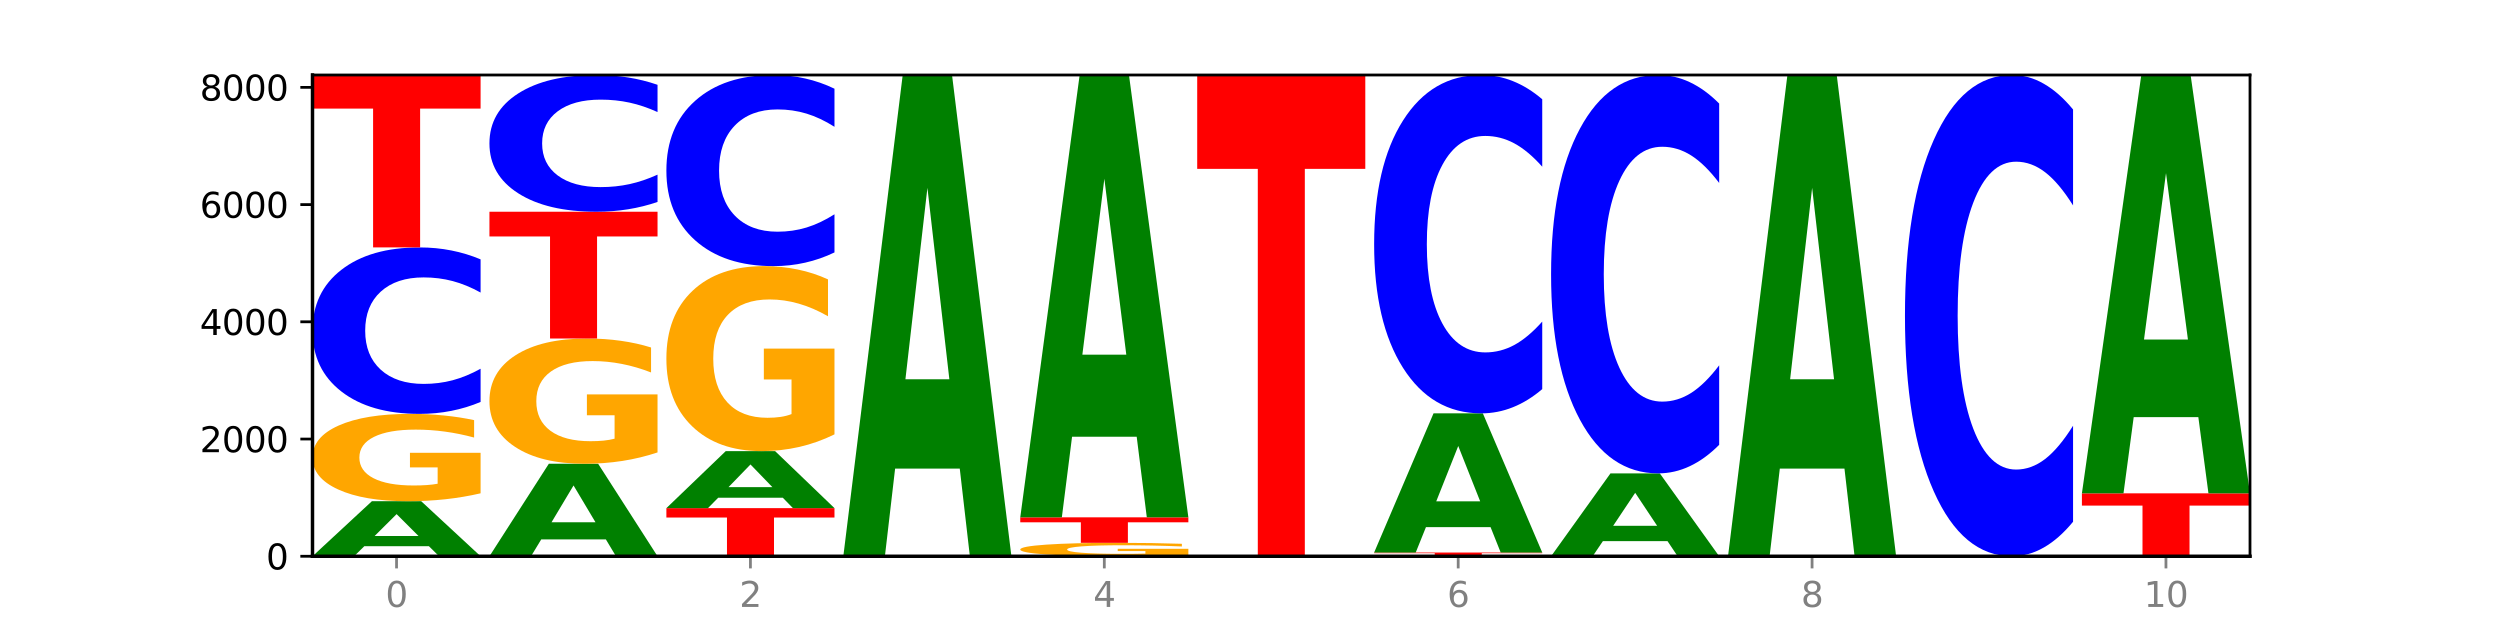
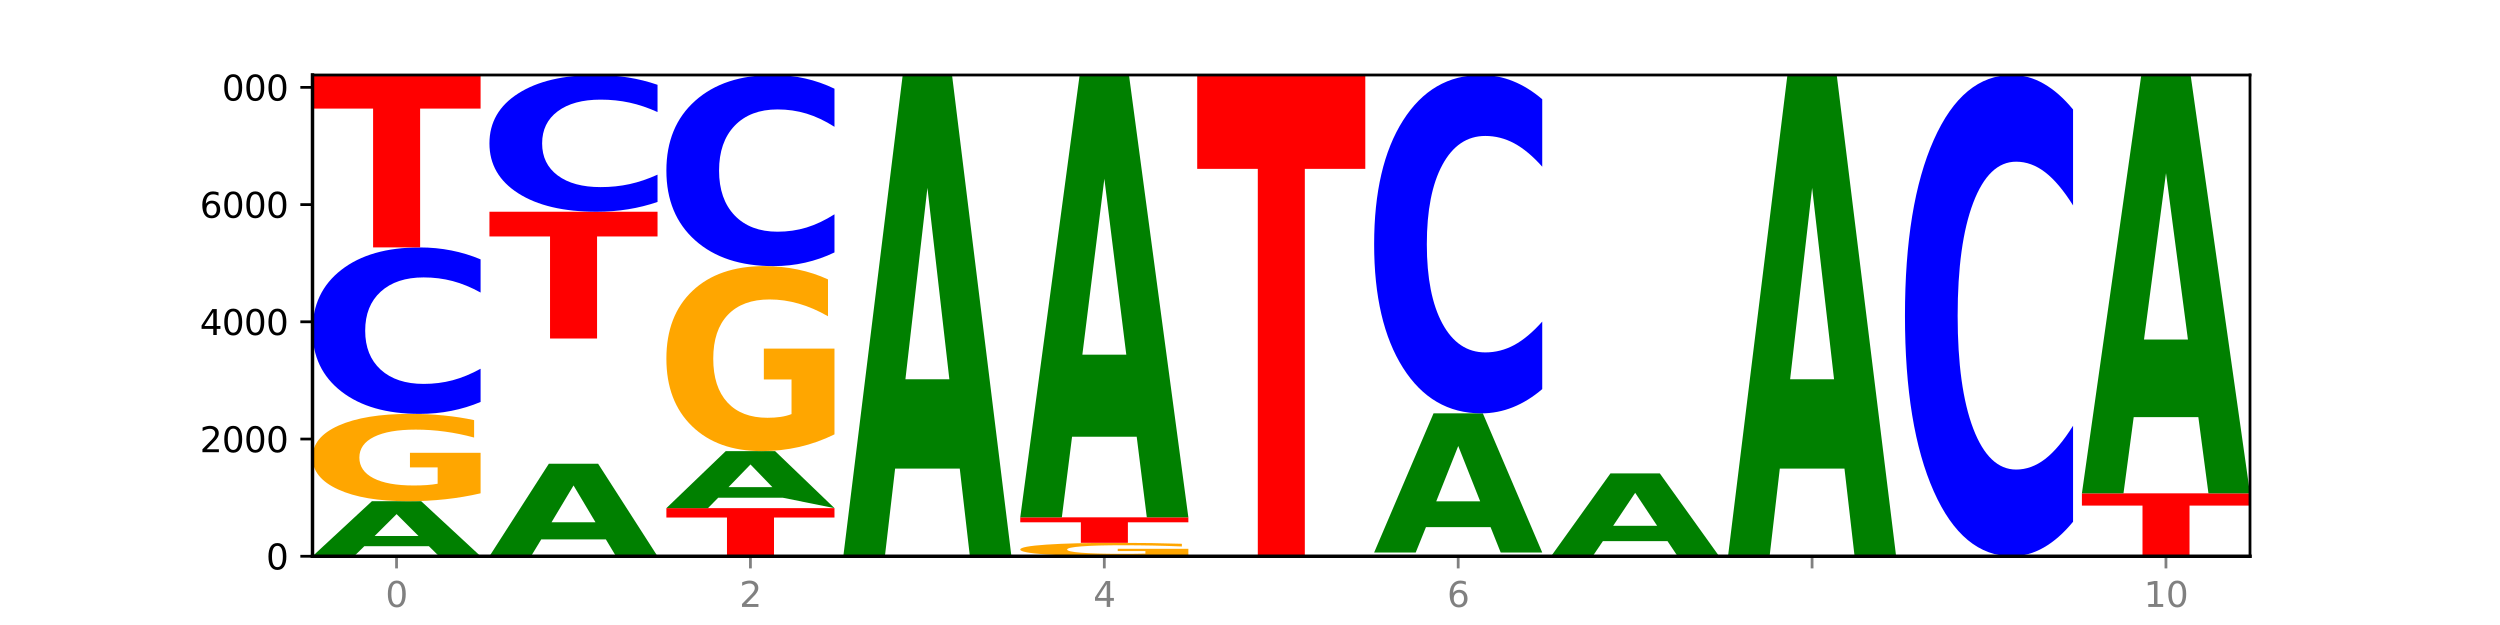
<svg xmlns="http://www.w3.org/2000/svg" xmlns:xlink="http://www.w3.org/1999/xlink" width="720pt" height="180pt" viewBox="0 0 720 180" version="1.1">
  <defs>
    <style type="text/css">*{stroke-linejoin: round; stroke-linecap: butt}</style>
  </defs>
  <g id="figure_1">
    <g id="patch_1">
      <path d="M 0 180  L 720 180  L 720 0  L 0 0  z " style="fill: #ffffff" />
    </g>
    <g id="axes_1">
      <g id="patch_2">
-         <path d="M 90 160.2  L 648 160.2  L 648 21.6  L 90 21.6  z " style="fill: #ffffff" />
-       </g>
+         </g>
      <g id="line2d_1">
        <path d="M 90 160.2  L 648 160.2  " clip-path="url(#p4250e907ea)" style="fill: none; stroke: #000000; stroke-width: 0.5; stroke-linecap: square" />
      </g>
      <g id="patch_3">
        <path d="M 123.534 157.313  L 104.916 157.313  L 101.977 160.2  L 90 160.2  L 107.104 144.35  L 121.307 144.35  L 138.411 160.2  L 126.444 160.2  L 123.534 157.313  z M 107.886 154.371  L 120.535 154.371  L 114.22 148.066  L 107.886 154.371  z " clip-path="url(#p4250e907ea)" style="fill: #008000" />
      </g>
      <g id="patch_4">
        <path d="M 138.411 142.074  Q 133.529 143.212 128.277 143.784  Q 123.026 144.35 117.428 144.35  Q 104.777 144.35 97.389 140.962  Q 90 137.575 90 131.782  Q 90 125.922 97.519 122.56  Q 105.048 119.199 118.144 119.199  Q 123.189 119.199 127.811 119.656  Q 132.444 120.108 136.545 121.002  L 136.545 126.015  Q 132.313 124.867 128.126 124.301  Q 123.938 123.729 119.728 123.729  Q 111.938 123.729 107.717 125.818  Q 103.497 127.901 103.497 131.782  Q 103.497 135.627 107.566 137.726  Q 111.634 139.819 119.12 139.819  Q 121.16 139.819 122.907 139.7  Q 124.654 139.575 126.042 139.316  L 126.042 134.609  L 118.068 134.609  L 118.068 130.416  L 138.411 130.416  L 138.411 142.074  z " clip-path="url(#p4250e907ea)" style="fill: #ffa600" />
      </g>
      <g id="patch_5">
        <path d="M 138.411 115.763  Q 134.361 117.466 129.983 118.328  Q 125.604 119.199 120.835 119.199  Q 106.613 119.199 98.306 112.742  Q 90 106.286 90 95.245  Q 90 84.163 98.306 77.717  Q 106.613 71.26 120.835 71.26  Q 125.604 71.26 129.983 72.132  Q 134.361 72.993 138.411 74.697  L 138.411 84.253  Q 134.325 81.995 130.361 80.945  Q 126.397 79.895 122.018 79.895  Q 114.163 79.895 109.662 83.985  Q 105.173 88.065 105.173 95.245  Q 105.173 102.394 109.662 106.484  Q 114.163 110.564 122.018 110.564  Q 126.397 110.564 130.361 109.514  Q 134.325 108.455 138.411 106.197  L 138.411 115.763  z " clip-path="url(#p4250e907ea)" style="fill: #0000ff" />
      </g>
      <g id="patch_6">
        <path d="M 90 21.6  L 138.411 21.6  L 138.411 31.285  L 120.994 31.285  L 120.994 71.26  L 107.45 71.26  L 107.45 31.285  L 90 31.285  L 90 21.6  z " clip-path="url(#p4250e907ea)" style="fill: #ff0000" />
      </g>
      <g id="patch_7">
        <path d="M 174.493 155.348  L 155.875 155.348  L 152.935 160.2  L 140.959 160.2  L 158.063 133.564  L 172.266 133.564  L 189.37 160.2  L 177.403 160.2  L 174.493 155.348  z M 158.845 150.404  L 171.494 150.404  L 165.179 139.809  L 158.845 150.404  z " clip-path="url(#p4250e907ea)" style="fill: #008000" />
      </g>
      <g id="patch_8">
-         <path d="M 189.37 130.3  Q 184.488 131.932 179.236 132.751  Q 173.985 133.564 168.387 133.564  Q 155.736 133.564 148.347 128.705  Q 140.959 123.847 140.959 115.539  Q 140.959 107.134 148.478 102.313  Q 156.007 97.492 169.103 97.492  Q 174.148 97.492 178.77 98.147  Q 183.403 98.796 187.504 100.077  L 187.504 107.268  Q 183.272 105.621 179.084 104.809  Q 174.896 103.989 170.687 103.989  Q 162.897 103.989 158.676 106.985  Q 154.456 109.973 154.456 115.539  Q 154.456 121.053 158.524 124.063  Q 162.593 127.066 170.079 127.066  Q 172.119 127.066 173.866 126.895  Q 175.613 126.716 177.001 126.343  L 177.001 119.592  L 169.027 119.592  L 169.027 113.579  L 189.37 113.579  L 189.37 130.3  z " clip-path="url(#p4250e907ea)" style="fill: #ffa600" />
-       </g>
+         </g>
      <g id="patch_9">
        <path d="M 140.959 60.981  L 189.37 60.981  L 189.37 68.101  L 171.953 68.101  L 171.953 97.492  L 158.409 97.492  L 158.409 68.101  L 140.959 68.101  L 140.959 60.981  z " clip-path="url(#p4250e907ea)" style="fill: #ff0000" />
      </g>
      <g id="patch_10">
        <path d="M 189.37 58.158  Q 185.32 59.557 180.942 60.265  Q 176.563 60.981 171.794 60.981  Q 157.572 60.981 149.265 55.677  Q 140.959 50.373 140.959 41.302  Q 140.959 32.2 149.265 26.904  Q 157.572 21.6 171.794 21.6  Q 176.563 21.6 180.942 22.316  Q 185.32 23.024 189.37 24.423  L 189.37 32.273  Q 185.284 30.418 181.32 29.556  Q 177.356 28.694 172.977 28.694  Q 165.122 28.694 160.621 32.053  Q 156.132 35.405 156.132 41.302  Q 156.132 47.176 160.621 50.535  Q 165.122 53.887 172.977 53.887  Q 177.356 53.887 181.32 53.025  Q 185.284 52.154 189.37 50.3  L 189.37 58.158  z " clip-path="url(#p4250e907ea)" style="fill: #0000ff" />
      </g>
      <g id="patch_11">
        <path d="M 191.918 146.342  L 240.329 146.342  L 240.329 149.044  L 222.912 149.044  L 222.912 160.2  L 209.368 160.2  L 209.368 149.044  L 191.918 149.044  L 191.918 146.342  z " clip-path="url(#p4250e907ea)" style="fill: #ff0000" />
      </g>
      <g id="patch_12">
-         <path d="M 225.452 143.35  L 206.834 143.35  L 203.894 146.342  L 191.918 146.342  L 209.021 129.918  L 223.225 129.918  L 240.329 146.342  L 228.362 146.342  L 225.452 143.35  z M 209.803 140.301  L 222.453 140.301  L 216.138 133.768  L 209.803 140.301  z " clip-path="url(#p4250e907ea)" style="fill: #008000" />
+         <path d="M 225.452 143.35  L 206.834 143.35  L 203.894 146.342  L 191.918 146.342  L 209.021 129.918  L 223.225 129.918  L 240.329 146.342  L 225.452 143.35  z M 209.803 140.301  L 222.453 140.301  L 216.138 133.768  L 209.803 140.301  z " clip-path="url(#p4250e907ea)" style="fill: #008000" />
      </g>
      <g id="patch_13">
        <path d="M 240.329 125.098  Q 235.446 127.508 230.195 128.718  Q 224.944 129.918 219.346 129.918  Q 206.695 129.918 199.306 122.743  Q 191.918 115.568 191.918 103.298  Q 191.918 90.885 199.437 83.765  Q 206.966 76.645 220.062 76.645  Q 225.107 76.645 229.729 77.613  Q 234.361 78.571 238.463 80.464  L 238.463 91.083  Q 234.231 88.651 230.043 87.451  Q 225.855 86.241 221.646 86.241  Q 213.856 86.241 209.635 90.665  Q 205.415 95.077 205.415 103.298  Q 205.415 111.441 209.483 115.887  Q 213.552 120.322 221.038 120.322  Q 223.078 120.322 224.825 120.069  Q 226.571 119.805 227.96 119.254  L 227.96 109.284  L 219.986 109.284  L 219.986 100.404  L 240.329 100.404  L 240.329 125.098  z " clip-path="url(#p4250e907ea)" style="fill: #ffa600" />
      </g>
      <g id="patch_14">
        <path d="M 240.329 72.699  Q 236.279 74.655 231.9 75.644  Q 227.522 76.645 222.753 76.645  Q 208.53 76.645 200.224 69.231  Q 191.918 61.818 191.918 49.14  Q 191.918 36.416 200.224 29.014  Q 208.53 21.6 222.753 21.6  Q 227.522 21.6 231.9 22.601  Q 236.279 23.59 240.329 25.546  L 240.329 36.518  Q 236.243 33.926 232.279 32.72  Q 228.314 31.515 223.936 31.515  Q 216.081 31.515 211.58 36.211  Q 207.091 40.896 207.091 49.14  Q 207.091 57.349 211.58 62.045  Q 216.081 66.73 223.936 66.73  Q 228.314 66.73 232.279 65.525  Q 236.243 64.308 240.329 61.715  L 240.329 72.699  z " clip-path="url(#p4250e907ea)" style="fill: #0000ff" />
      </g>
      <g id="patch_15">
        <path d="M 276.411 134.951  L 257.793 134.951  L 254.853 160.2  L 242.877 160.2  L 259.98 21.6  L 274.184 21.6  L 291.288 160.2  L 279.321 160.2  L 276.411 134.951  z M 260.762 109.228  L 273.412 109.228  L 267.097 54.096  L 260.762 109.228  z " clip-path="url(#p4250e907ea)" style="fill: #008000" />
      </g>
      <g id="patch_16">
        <path d="M 342.247 159.85  Q 337.364 160.025 332.113 160.113  Q 326.862 160.2 321.263 160.2  Q 308.613 160.2 301.224 159.679  Q 293.836 159.159 293.836 158.268  Q 293.836 157.368 301.354 156.851  Q 308.884 156.335 321.98 156.335  Q 327.025 156.335 331.647 156.405  Q 336.279 156.474 340.38 156.612  L 340.38 157.382  Q 336.149 157.206 331.961 157.119  Q 327.773 157.031 323.564 157.031  Q 315.774 157.031 311.553 157.352  Q 307.333 157.672 307.333 158.268  Q 307.333 158.859 311.401 159.182  Q 315.47 159.504 322.956 159.504  Q 324.996 159.504 326.742 159.485  Q 328.489 159.466 329.878 159.426  L 329.878 158.703  L 321.904 158.703  L 321.904 158.058  L 342.247 158.058  L 342.247 159.85  z " clip-path="url(#p4250e907ea)" style="fill: #ffa600" />
      </g>
      <g id="patch_17">
        <path d="M 293.836 148.992  L 342.247 148.992  L 342.247 150.424  L 324.83 150.424  L 324.83 156.335  L 311.286 156.335  L 311.286 150.424  L 293.836 150.424  L 293.836 148.992  z " clip-path="url(#p4250e907ea)" style="fill: #ff0000" />
      </g>
      <g id="patch_18">
        <path d="M 327.37 125.785  L 308.752 125.785  L 305.812 148.992  L 293.836 148.992  L 310.939 21.6  L 325.143 21.6  L 342.247 148.992  L 330.28 148.992  L 327.37 125.785  z M 311.721 102.141  L 324.371 102.141  L 318.056 51.469  L 311.721 102.141  z " clip-path="url(#p4250e907ea)" style="fill: #008000" />
      </g>
      <g id="patch_19">
        <path d="M 344.795 21.6  L 393.205 21.6  L 393.205 48.631  L 375.789 48.631  L 375.789 160.2  L 362.245 160.2  L 362.245 48.631  L 344.795 48.631  L 344.795 21.6  z " clip-path="url(#p4250e907ea)" style="fill: #ff0000" />
      </g>
      <g id="patch_20">
-         <path d="M 395.753 159.12  L 444.164 159.12  L 444.164 159.33  L 426.748 159.33  L 426.748 160.2  L 413.204 160.2  L 413.204 159.33  L 395.753 159.33  L 395.753 159.12  z " clip-path="url(#p4250e907ea)" style="fill: #ff0000" />
-       </g>
+         </g>
      <g id="patch_21">
        <path d="M 429.288 151.82  L 410.67 151.82  L 407.73 159.12  L 395.753 159.12  L 412.857 119.047  L 427.061 119.047  L 444.164 159.12  L 432.198 159.12  L 429.288 151.82  z M 413.639 144.382  L 426.289 144.382  L 419.974 128.443  L 413.639 144.382  z " clip-path="url(#p4250e907ea)" style="fill: #008000" />
      </g>
      <g id="patch_22">
        <path d="M 444.164 112.062  Q 440.115 115.524 435.736 117.276  Q 431.357 119.047 426.588 119.047  Q 412.366 119.047 404.06 105.923  Q 395.753 92.798 395.753 70.354  Q 395.753 47.829 404.06 34.724  Q 412.366 21.6 426.588 21.6  Q 431.357 21.6 435.736 23.371  Q 440.115 25.123 444.164 28.585  L 444.164 48.01  Q 440.078 43.42 436.114 41.287  Q 432.15 39.153 427.771 39.153  Q 419.916 39.153 415.415 47.466  Q 410.927 55.76 410.927 70.354  Q 410.927 84.887 415.415 93.201  Q 419.916 101.494 427.771 101.494  Q 432.15 101.494 436.114 99.36  Q 440.078 97.207 444.164 92.617  L 444.164 112.062  z " clip-path="url(#p4250e907ea)" style="fill: #0000ff" />
      </g>
      <g id="patch_23">
        <path d="M 480.247 155.852  L 461.629 155.852  L 458.689 160.2  L 446.712 160.2  L 463.816 136.332  L 478.02 136.332  L 495.123 160.2  L 483.157 160.2  L 480.247 155.852  z M 464.598 151.422  L 477.248 151.422  L 470.933 141.928  L 464.598 151.422  z " clip-path="url(#p4250e907ea)" style="fill: #008000" />
      </g>
      <g id="patch_24">
-         <path d="M 495.123 128.108  Q 491.074 132.184 486.695 134.246  Q 482.316 136.332 477.547 136.332  Q 463.325 136.332 455.019 120.88  Q 446.712 105.427 446.712 79.002  Q 446.712 52.481 455.019 37.052  Q 463.325 21.6 477.547 21.6  Q 482.316 21.6 486.695 23.686  Q 491.074 25.748 495.123 29.824  L 495.123 52.694  Q 491.037 47.291 487.073 44.779  Q 483.109 42.266 478.73 42.266  Q 470.875 42.266 466.374 52.055  Q 461.886 61.819 461.886 79.002  Q 461.886 96.113 466.374 105.901  Q 470.875 115.666 478.73 115.666  Q 483.109 115.666 487.073 113.153  Q 491.037 110.617 495.123 105.214  L 495.123 128.108  z " clip-path="url(#p4250e907ea)" style="fill: #0000ff" />
-       </g>
+         </g>
      <g id="patch_25">
        <path d="M 531.206 134.951  L 512.587 134.951  L 509.648 160.2  L 497.671 160.2  L 514.775 21.6  L 528.979 21.6  L 546.082 160.2  L 534.116 160.2  L 531.206 134.951  z M 515.557 109.228  L 528.206 109.228  L 521.892 54.096  L 515.557 109.228  z " clip-path="url(#p4250e907ea)" style="fill: #008000" />
      </g>
      <g id="patch_26">
        <path d="M 597.041 150.265  Q 592.992 155.19 588.613 157.681  Q 584.234 160.2 579.465 160.2  Q 565.243 160.2 556.936 141.533  Q 548.63 122.866 548.63 90.943  Q 548.63 58.905 556.936 40.267  Q 565.243 21.6 579.465 21.6  Q 584.234 21.6 588.613 24.119  Q 592.992 26.61 597.041 31.535  L 597.041 59.163  Q 592.955 52.635 588.991 49.601  Q 585.027 46.566 580.648 46.566  Q 572.793 46.566 568.292 58.39  Q 563.804 70.186 563.804 90.943  Q 563.804 111.614 568.292 123.439  Q 572.793 135.234 580.648 135.234  Q 585.027 135.234 588.991 132.199  Q 592.955 129.136 597.041 122.608  L 597.041 150.265  z " clip-path="url(#p4250e907ea)" style="fill: #0000ff" />
      </g>
      <g id="patch_27">
        <path d="M 599.589 142.088  L 648 142.088  L 648 145.62  L 630.583 145.62  L 630.583 160.2  L 617.04 160.2  L 617.04 145.62  L 599.589 145.62  L 599.589 142.088  z " clip-path="url(#p4250e907ea)" style="fill: #ff0000" />
      </g>
      <g id="patch_28">
        <path d="M 633.123 120.139  L 614.505 120.139  L 611.566 142.088  L 599.589 142.088  L 616.693 21.6  L 630.896 21.6  L 648 142.088  L 636.033 142.088  L 633.123 120.139  z M 617.475 97.776  L 630.124 97.776  L 623.809 49.85  L 617.475 97.776  z " clip-path="url(#p4250e907ea)" style="fill: #008000" />
      </g>
      <g id="matplotlib.axis_1">
        <g id="xtick_1">
          <g id="line2d_2">
            <defs>
              <path id="m035530d0d1" d="M 0 0  L 0 3.5  " style="stroke: #808080; stroke-width: 0.8" />
            </defs>
            <g>
              <use xlink:href="#m035530d0d1" x="114.205" y="160.2" style="fill: #808080; stroke: #808080; stroke-width: 0.8" />
            </g>
          </g>
          <g id="text_1">
            <g style="fill: #808080" transform="translate(111.024 174.798) scale(0.1 -0.1)">
              <defs>
                <path id="DejaVuSans-30" d="M 2034 4250  Q 1547 4250 1301 3770  Q 1056 3291 1056 2328  Q 1056 1369 1301 889  Q 1547 409 2034 409  Q 2525 409 2770 889  Q 3016 1369 3016 2328  Q 3016 3291 2770 3770  Q 2525 4250 2034 4250  z M 2034 4750  Q 2819 4750 3233 4129  Q 3647 3509 3647 2328  Q 3647 1150 3233 529  Q 2819 -91 2034 -91  Q 1250 -91 836 529  Q 422 1150 422 2328  Q 422 3509 836 4129  Q 1250 4750 2034 4750  z " transform="scale(0.016)" />
              </defs>
              <use xlink:href="#DejaVuSans-30" />
            </g>
          </g>
        </g>
        <g id="xtick_2">
          <g id="line2d_3">
            <g>
              <use xlink:href="#m035530d0d1" x="216.123" y="160.2" style="fill: #808080; stroke: #808080; stroke-width: 0.8" />
            </g>
          </g>
          <g id="text_2">
            <g style="fill: #808080" transform="translate(212.942 174.798) scale(0.1 -0.1)">
              <defs>
                <path id="DejaVuSans-32" d="M 1228 531  L 3431 531  L 3431 0  L 469 0  L 469 531  Q 828 903 1448 1529  Q 2069 2156 2228 2338  Q 2531 2678 2651 2914  Q 2772 3150 2772 3378  Q 2772 3750 2511 3984  Q 2250 4219 1831 4219  Q 1534 4219 1204 4116  Q 875 4013 500 3803  L 500 4441  Q 881 4594 1212 4672  Q 1544 4750 1819 4750  Q 2544 4750 2975 4387  Q 3406 4025 3406 3419  Q 3406 3131 3298 2873  Q 3191 2616 2906 2266  Q 2828 2175 2409 1742  Q 1991 1309 1228 531  z " transform="scale(0.016)" />
              </defs>
              <use xlink:href="#DejaVuSans-32" />
            </g>
          </g>
        </g>
        <g id="xtick_3">
          <g id="line2d_4">
            <g>
              <use xlink:href="#m035530d0d1" x="318.041" y="160.2" style="fill: #808080; stroke: #808080; stroke-width: 0.8" />
            </g>
          </g>
          <g id="text_3">
            <g style="fill: #808080" transform="translate(314.86 174.798) scale(0.1 -0.1)">
              <defs>
                <path id="DejaVuSans-34" d="M 2419 4116  L 825 1625  L 2419 1625  L 2419 4116  z M 2253 4666  L 3047 4666  L 3047 1625  L 3713 1625  L 3713 1100  L 3047 1100  L 3047 0  L 2419 0  L 2419 1100  L 313 1100  L 313 1709  L 2253 4666  z " transform="scale(0.016)" />
              </defs>
              <use xlink:href="#DejaVuSans-34" />
            </g>
          </g>
        </g>
        <g id="xtick_4">
          <g id="line2d_5">
            <g>
              <use xlink:href="#m035530d0d1" x="419.959" y="160.2" style="fill: #808080; stroke: #808080; stroke-width: 0.8" />
            </g>
          </g>
          <g id="text_4">
            <g style="fill: #808080" transform="translate(416.778 174.798) scale(0.1 -0.1)">
              <defs>
                <path id="DejaVuSans-36" d="M 2113 2584  Q 1688 2584 1439 2293  Q 1191 2003 1191 1497  Q 1191 994 1439 701  Q 1688 409 2113 409  Q 2538 409 2786 701  Q 3034 994 3034 1497  Q 3034 2003 2786 2293  Q 2538 2584 2113 2584  z M 3366 4563  L 3366 3988  Q 3128 4100 2886 4159  Q 2644 4219 2406 4219  Q 1781 4219 1451 3797  Q 1122 3375 1075 2522  Q 1259 2794 1537 2939  Q 1816 3084 2150 3084  Q 2853 3084 3261 2657  Q 3669 2231 3669 1497  Q 3669 778 3244 343  Q 2819 -91 2113 -91  Q 1303 -91 875 529  Q 447 1150 447 2328  Q 447 3434 972 4092  Q 1497 4750 2381 4750  Q 2619 4750 2861 4703  Q 3103 4656 3366 4563  z " transform="scale(0.016)" />
              </defs>
              <use xlink:href="#DejaVuSans-36" />
            </g>
          </g>
        </g>
        <g id="xtick_5">
          <g id="line2d_6">
            <g>
              <use xlink:href="#m035530d0d1" x="521.877" y="160.2" style="fill: #808080; stroke: #808080; stroke-width: 0.8" />
            </g>
          </g>
          <g id="text_5">
            <g style="fill: #808080" transform="translate(518.695 174.798) scale(0.1 -0.1)">
              <defs>
-                 <path id="DejaVuSans-38" d="M 2034 2216  Q 1584 2216 1326 1975  Q 1069 1734 1069 1313  Q 1069 891 1326 650  Q 1584 409 2034 409  Q 2484 409 2743 651  Q 3003 894 3003 1313  Q 3003 1734 2745 1975  Q 2488 2216 2034 2216  z M 1403 2484  Q 997 2584 770 2862  Q 544 3141 544 3541  Q 544 4100 942 4425  Q 1341 4750 2034 4750  Q 2731 4750 3128 4425  Q 3525 4100 3525 3541  Q 3525 3141 3298 2862  Q 3072 2584 2669 2484  Q 3125 2378 3379 2068  Q 3634 1759 3634 1313  Q 3634 634 3220 271  Q 2806 -91 2034 -91  Q 1263 -91 848 271  Q 434 634 434 1313  Q 434 1759 690 2068  Q 947 2378 1403 2484  z M 1172 3481  Q 1172 3119 1398 2916  Q 1625 2713 2034 2713  Q 2441 2713 2670 2916  Q 2900 3119 2900 3481  Q 2900 3844 2670 4047  Q 2441 4250 2034 4250  Q 1625 4250 1398 4047  Q 1172 3844 1172 3481  z " transform="scale(0.016)" />
-               </defs>
+                 </defs>
              <use xlink:href="#DejaVuSans-38" />
            </g>
          </g>
        </g>
        <g id="xtick_6">
          <g id="line2d_7">
            <g>
              <use xlink:href="#m035530d0d1" x="623.795" y="160.2" style="fill: #808080; stroke: #808080; stroke-width: 0.8" />
            </g>
          </g>
          <g id="text_6">
            <g style="fill: #808080" transform="translate(617.432 174.798) scale(0.1 -0.1)">
              <defs>
                <path id="DejaVuSans-31" d="M 794 531  L 1825 531  L 1825 4091  L 703 3866  L 703 4441  L 1819 4666  L 2450 4666  L 2450 531  L 3481 531  L 3481 0  L 794 0  L 794 531  z " transform="scale(0.016)" />
              </defs>
              <use xlink:href="#DejaVuSans-31" />
              <use xlink:href="#DejaVuSans-30" x="63.623" />
            </g>
          </g>
        </g>
      </g>
      <g id="matplotlib.axis_2">
        <g id="ytick_1">
          <g id="line2d_8">
            <defs>
              <path id="mc33220e6a3" d="M 0 0  L -3.5 0  " style="stroke: #000000; stroke-width: 0.8" />
            </defs>
            <g>
              <use xlink:href="#mc33220e6a3" x="90" y="160.2" style="stroke: #000000; stroke-width: 0.8" />
            </g>
          </g>
          <g id="text_7">
            <g transform="translate(76.638 163.999) scale(0.1 -0.1)">
              <use xlink:href="#DejaVuSans-30" />
            </g>
          </g>
        </g>
        <g id="ytick_2">
          <g id="line2d_9">
            <g>
              <use xlink:href="#mc33220e6a3" x="90" y="126.44" style="stroke: #000000; stroke-width: 0.8" />
            </g>
          </g>
          <g id="text_8">
            <g transform="translate(57.55 130.24) scale(0.1 -0.1)">
              <use xlink:href="#DejaVuSans-32" />
              <use xlink:href="#DejaVuSans-30" x="63.623" />
              <use xlink:href="#DejaVuSans-30" x="127.246" />
              <use xlink:href="#DejaVuSans-30" x="190.869" />
            </g>
          </g>
        </g>
        <g id="ytick_3">
          <g id="line2d_10">
            <g>
              <use xlink:href="#mc33220e6a3" x="90" y="92.681" style="stroke: #000000; stroke-width: 0.8" />
            </g>
          </g>
          <g id="text_9">
            <g transform="translate(57.55 96.48) scale(0.1 -0.1)">
              <use xlink:href="#DejaVuSans-34" />
              <use xlink:href="#DejaVuSans-30" x="63.623" />
              <use xlink:href="#DejaVuSans-30" x="127.246" />
              <use xlink:href="#DejaVuSans-30" x="190.869" />
            </g>
          </g>
        </g>
        <g id="ytick_4">
          <g id="line2d_11">
            <g>
              <use xlink:href="#mc33220e6a3" x="90" y="58.921" style="stroke: #000000; stroke-width: 0.8" />
            </g>
          </g>
          <g id="text_10">
            <g transform="translate(57.55 62.72) scale(0.1 -0.1)">
              <use xlink:href="#DejaVuSans-36" />
              <use xlink:href="#DejaVuSans-30" x="63.623" />
              <use xlink:href="#DejaVuSans-30" x="127.246" />
              <use xlink:href="#DejaVuSans-30" x="190.869" />
            </g>
          </g>
        </g>
        <g id="ytick_5">
          <g id="line2d_12">
            <g>
              <use xlink:href="#mc33220e6a3" x="90" y="25.162" style="stroke: #000000; stroke-width: 0.8" />
            </g>
          </g>
          <g id="text_11">
            <g transform="translate(57.55 28.961) scale(0.1 -0.1)">
              <use xlink:href="#DejaVuSans-38" />
              <use xlink:href="#DejaVuSans-30" x="63.623" />
              <use xlink:href="#DejaVuSans-30" x="127.246" />
              <use xlink:href="#DejaVuSans-30" x="190.869" />
            </g>
          </g>
        </g>
      </g>
      <g id="patch_29">
        <path d="M 90 160.2  L 90 21.6  " style="fill: none; stroke: #000000; stroke-linejoin: miter; stroke-linecap: square" />
      </g>
      <g id="patch_30">
        <path d="M 648 160.2  L 648 21.6  " style="fill: none; stroke: #000000; stroke-width: 0.8; stroke-linejoin: miter; stroke-linecap: square" />
      </g>
      <g id="patch_31">
        <path d="M 90 160.2  L 648 160.2  " style="fill: none; stroke: #000000; stroke-linejoin: miter; stroke-linecap: square" />
      </g>
      <g id="patch_32">
        <path d="M 90 21.6  L 648 21.6  " style="fill: none; stroke: #000000; stroke-width: 0.8; stroke-linejoin: miter; stroke-linecap: square" />
      </g>
    </g>
  </g>
  <defs>
    <clipPath id="p4250e907ea">
      <rect x="90" y="21.6" width="558" height="138.6" />
    </clipPath>
  </defs>
</svg>